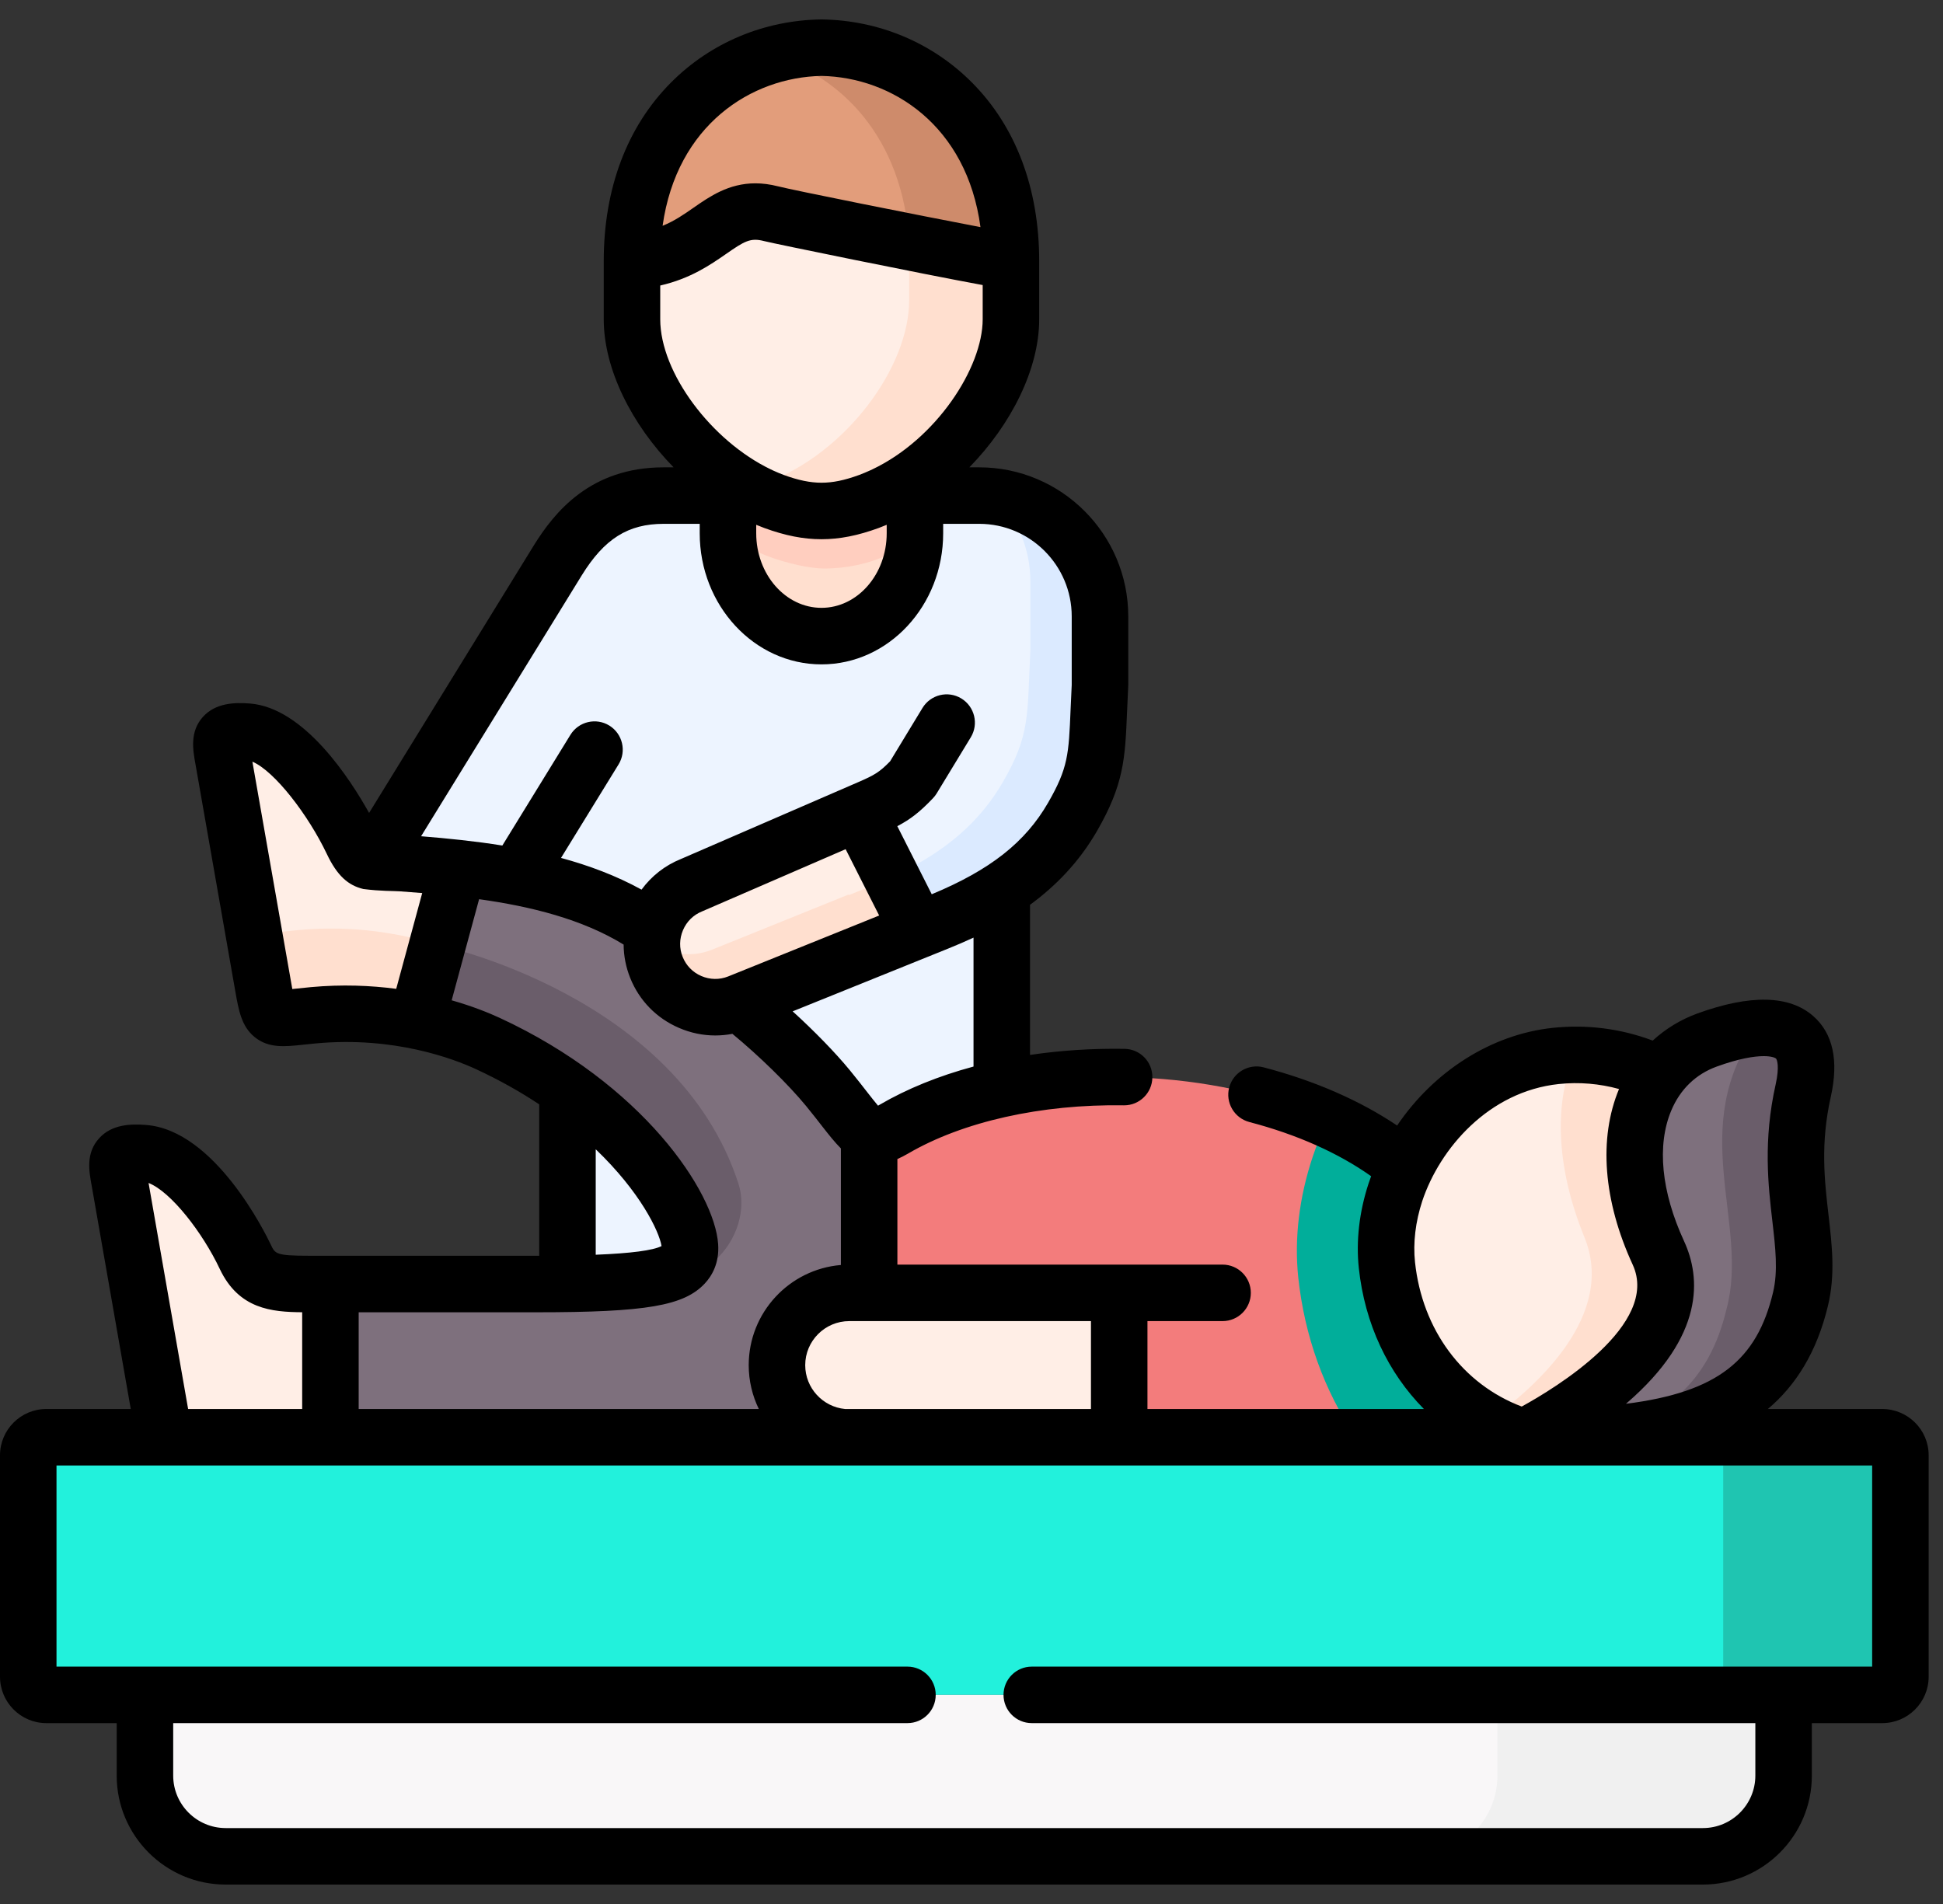
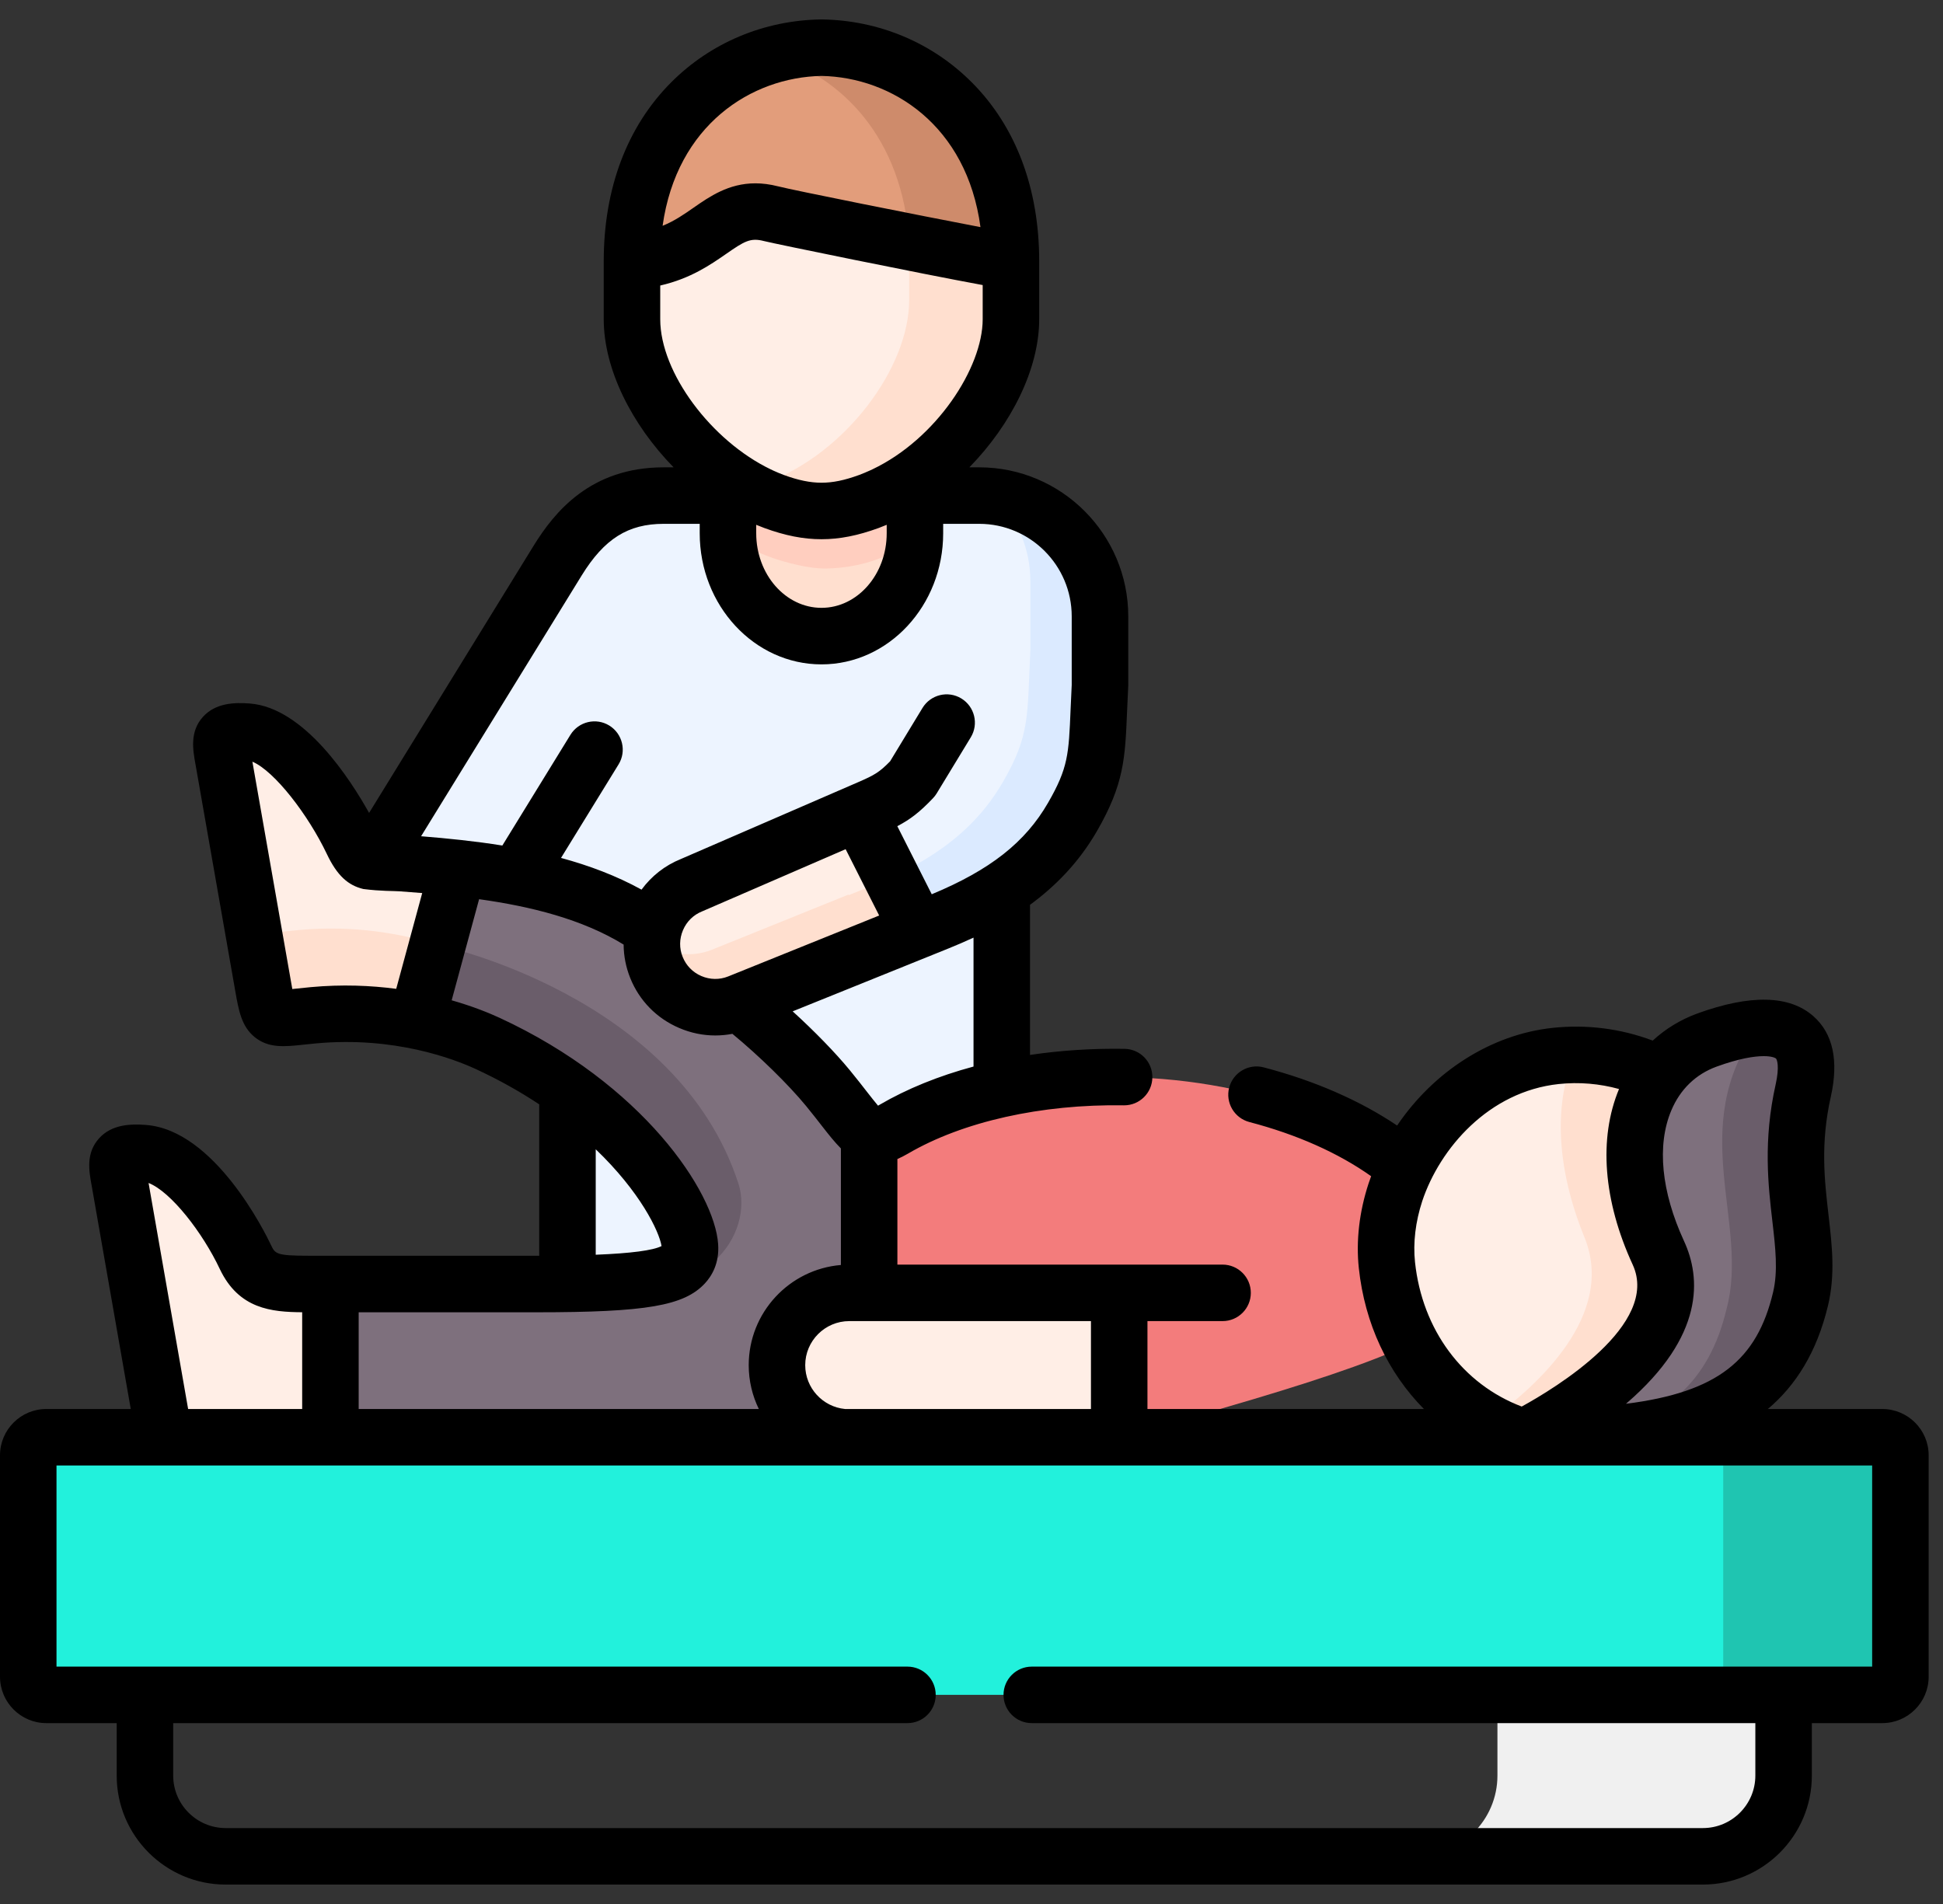
<svg xmlns="http://www.w3.org/2000/svg" width="50" height="49" viewBox="0 0 50 49" fill="none">
  <rect x="0" y="0" width="50" height="49" fill="#333333" stroke="none" />
  <path fill-rule="evenodd" clip-rule="evenodd" d="M48.904 43.151V37.452C48.904 37.196 48.692 36.987 48.437 36.987H43.829C44.084 36.987 44.296 37.196 44.296 37.452V43.151C44.296 43.409 44.084 43.618 43.829 43.618H45.898H48.437C48.692 43.618 48.904 43.409 48.904 43.151Z" fill="#22F1DC" />
  <path fill-rule="evenodd" clip-rule="evenodd" d="M25.779 33.273V22.905L22.099 22.546L19.008 25.804C19.008 25.804 14.367 27.765 14.603 27.875C14.773 27.952 14.603 33.273 14.603 33.273H25.779V33.273Z" fill="#EDF4FF" />
  <path fill-rule="evenodd" clip-rule="evenodd" d="M27.6 21.023C28.306 19.797 28.219 19.313 28.306 17.645V15.862C28.306 14.153 26.908 12.754 25.199 12.754H17.079C15.779 12.754 14.991 13.389 14.351 14.428L9.572 22.188C9.742 22.218 14.686 26.633 15.187 26.729C16.45 26.971 23.63 23.938 23.63 23.938L24.13 23.737C25.361 23.24 26.394 22.633 27.152 21.682C27.314 21.479 27.463 21.259 27.6 21.023Z" fill="#EDF4FF" />
  <path fill-rule="evenodd" clip-rule="evenodd" d="M22.366 29.214C22.13 29.104 21.893 28.722 21.308 28.005C20.717 27.285 19.742 26.37 19.008 25.804C17.707 24.72 17.707 24.72 16.813 23.944C15.796 23.21 14.551 22.803 13.287 22.561C12.787 22.465 12.287 22.396 11.792 22.342L9.572 23.938L10.726 26.271C11.528 26.433 12.158 26.672 12.551 26.854C16.175 28.53 17.692 31.143 17.755 32.066C17.81 32.844 16.884 33.045 13.809 33.045H8.503L7.125 35.133L8.503 36.988H21.695L25.779 33.273L22.366 29.214Z" fill="#7E707D" />
  <path fill-rule="evenodd" clip-rule="evenodd" d="M39.221 36.987H28.801H21.695H8.503H4.23H1.191C0.936 36.987 0.727 37.196 0.727 37.452V43.151C0.727 43.409 0.936 43.618 1.191 43.618H3.73H45.898H48.437C48.692 43.618 48.904 43.409 48.904 43.151V37.452C48.904 37.196 48.692 36.987 48.437 36.987H39.221Z" fill="#22F1DC" />
-   <path fill-rule="evenodd" clip-rule="evenodd" d="M45.898 43.618H3.73V45.696C3.73 46.839 4.665 47.773 5.808 47.773H43.821C44.964 47.773 45.898 46.839 45.898 45.696V43.618Z" fill="#F9F7F8" />
  <path fill-rule="evenodd" clip-rule="evenodd" d="M23.63 23.938L22.099 20.913L17.799 22.778C17.28 22.985 16.925 23.432 16.812 23.944C16.747 24.251 16.766 24.584 16.892 24.897C17.225 25.73 18.178 26.136 19.008 25.804L23.63 23.938Z" fill="#FFEEE6" />
  <path fill-rule="evenodd" clip-rule="evenodd" d="M24.13 23.737C25.361 23.24 26.394 22.633 27.152 21.682C27.314 21.479 27.463 21.259 27.6 21.023C28.306 19.797 28.218 19.313 28.306 17.645V15.862C28.306 14.296 27.133 12.993 25.622 12.784C26.174 13.345 26.515 14.114 26.515 14.958V16.741C26.43 18.409 26.518 18.896 25.811 20.121C25.674 20.358 25.523 20.577 25.361 20.781C24.732 21.569 23.91 22.124 22.94 22.575L23.63 23.938L24.13 23.737Z" fill="#DBEAFF" />
  <path fill-rule="evenodd" clip-rule="evenodd" d="M23.63 23.938L22.94 22.575C22.745 22.666 22.547 22.751 22.341 22.834L21.841 23.037L21.833 23.023L18.321 24.441C17.791 24.653 17.211 24.565 16.774 24.257C16.771 24.471 16.807 24.688 16.892 24.897C17.225 25.73 18.178 26.137 19.008 25.804L23.63 23.938Z" fill="#FFDFCF" />
  <path fill-rule="evenodd" clip-rule="evenodd" d="M7.959 33.044C7.168 33.044 6.643 33.042 6.313 32.346C5.874 31.415 4.777 29.758 3.703 29.676C2.878 29.612 2.991 29.912 3.093 30.486L4.23 36.988H8.503V33.044H7.959Z" fill="#FFEEE6" />
  <path fill-rule="evenodd" clip-rule="evenodd" d="M10.726 26.271L11.792 22.341C11.292 22.287 10.8 22.248 10.333 22.212C9.97 22.188 9.742 22.218 9.572 22.188C9.369 22.155 9.245 22.039 9.066 21.663C8.624 20.734 7.451 18.912 6.374 18.83C5.549 18.767 5.665 19.069 5.764 19.64L6.766 25.361C6.942 26.364 6.953 26.23 8.066 26.128C9.072 26.035 9.976 26.12 10.726 26.271Z" fill="#FFEEE6" />
-   <path fill-rule="evenodd" clip-rule="evenodd" d="M36.173 30.038C34.003 28.214 30.378 27.453 27.152 27.799C25.608 27.964 24.157 28.384 23 29.06C22.704 29.233 22.536 29.291 22.366 29.214V33.273L28.801 36.988H39.221C39.191 34.146 39.669 33.413 36.173 30.038Z" fill="#F37C7C" />
+   <path fill-rule="evenodd" clip-rule="evenodd" d="M36.173 30.038C34.003 28.214 30.378 27.453 27.152 27.799C25.608 27.964 24.157 28.384 23 29.06C22.704 29.233 22.536 29.291 22.366 29.214V33.273L28.801 36.988C39.191 34.146 39.669 33.413 36.173 30.038Z" fill="#F37C7C" />
  <path fill-rule="evenodd" clip-rule="evenodd" d="M21.14 16.37C22.462 16.37 23.544 15.181 23.544 13.724V12.754H18.733V13.724C18.733 15.18 19.816 16.37 21.14 16.37Z" fill="#FFDFCF" />
  <path fill-rule="evenodd" clip-rule="evenodd" d="M22.718 12.754C24.561 11.897 26.015 9.858 26.015 8.215V6.723C24.298 3.975 17.998 2.916 16.263 6.723V8.215C16.263 9.858 17.716 11.897 19.563 12.757C20.044 12.975 20.56 13.14 21.093 13.149C21.658 13.159 22.208 12.986 22.718 12.754Z" fill="#FFEEE6" />
  <path fill-rule="evenodd" clip-rule="evenodd" d="M26.015 6.723C26.015 3.101 23.578 1.266 21.14 1.227C18.703 1.266 16.263 3.101 16.263 6.723C18.239 6.585 18.483 5.148 19.843 5.5C20.288 5.615 25.724 6.704 26.015 6.723Z" fill="#E29D7B" />
  <path fill-rule="evenodd" clip-rule="evenodd" d="M21.14 13.15C20.75 13.15 20.36 13.067 19.918 12.905C19.799 12.861 19.678 12.809 19.563 12.754H18.733V13.482C18.733 14.123 20.53 14.634 21.209 14.631C22.385 14.631 23.544 14.106 23.544 13.482V12.754H22.718C22.718 12.757 22.718 12.757 22.718 12.754C22.687 12.771 22.657 12.782 22.63 12.795C22.41 12.894 22.176 12.979 21.945 13.037C21.673 13.108 21.418 13.15 21.14 13.15Z" fill="#FFCEBF" />
  <path fill-rule="evenodd" clip-rule="evenodd" d="M26.015 6.723C26.015 3.101 23.578 1.266 21.14 1.227C20.701 1.233 20.264 1.298 19.838 1.422C21.662 1.953 23.226 3.555 23.396 6.228C24.699 6.486 25.883 6.715 26.015 6.723Z" fill="#CE8B6B" />
  <path fill-rule="evenodd" clip-rule="evenodd" d="M22.717 12.754C24.561 11.897 26.015 9.858 26.015 8.215V6.723C25.883 6.714 24.699 6.486 23.396 6.228V7.72C23.396 9.468 21.753 11.663 19.742 12.411C19.555 12.479 19.379 12.534 19.206 12.573C19.324 12.639 19.442 12.699 19.563 12.757C19.678 12.809 19.799 12.861 19.917 12.905C20.36 13.068 20.75 13.15 21.14 13.15C21.561 13.15 21.967 13.051 22.36 12.905C22.484 12.859 22.599 12.809 22.717 12.754Z" fill="#FFDFCF" />
  <path fill-rule="evenodd" clip-rule="evenodd" d="M10.726 26.271L11.257 24.315C10.383 24.04 9.143 23.801 7.682 23.935C6.569 24.037 6.558 24.172 6.382 23.169L6.767 25.361C6.942 26.364 6.954 26.23 8.066 26.128C9.072 26.035 9.976 26.12 10.726 26.271Z" fill="#FFDFCF" />
  <path fill-rule="evenodd" clip-rule="evenodd" d="M28.801 36.988V33.273H22.366H21.855C20.832 33.273 19.994 34.111 19.994 35.133C19.994 36.103 20.745 36.905 21.695 36.987H28.801V36.988Z" fill="#FFEEE6" />
  <path fill-rule="evenodd" clip-rule="evenodd" d="M43.572 32.352C43.764 31.243 43.572 29.665 42.713 27.65C41.908 27.252 40.987 27.073 40.034 27.175C38.297 27.359 36.888 28.571 36.173 30.038C36.072 30.25 35.984 30.464 35.91 30.681C35.706 31.299 35.624 31.942 35.69 32.558C35.91 34.622 37.201 36.375 39.221 36.988L40.272 36.652C41.788 36.169 42.943 34.931 43.32 33.385L43.572 32.352Z" fill="#FFEEE6" />
  <path fill-rule="evenodd" clip-rule="evenodd" d="M46.335 33.426C46.692 31.923 45.865 30.467 46.403 28.065C46.807 26.263 45.464 26.208 43.928 26.766C43.433 26.947 43.021 27.249 42.713 27.65C41.922 28.673 41.798 30.338 42.675 32.242C43.84 34.765 39.221 36.988 39.221 36.988C43.202 36.988 45.626 36.408 46.335 33.426Z" fill="#7E707D" />
  <path fill-rule="evenodd" clip-rule="evenodd" d="M42.675 32.242C41.798 30.338 41.922 28.673 42.713 27.651C42.048 27.323 41.306 27.142 40.529 27.148C40.004 28.31 40.012 29.975 40.773 31.841C41.589 33.841 39.561 35.674 38.278 36.592C38.572 36.751 38.886 36.886 39.221 36.988C39.221 36.988 43.84 34.765 42.675 32.242Z" fill="#FFDFCF" />
  <path fill-rule="evenodd" clip-rule="evenodd" d="M46.335 33.426C46.692 31.923 45.865 30.467 46.403 28.065C46.686 26.809 46.118 26.403 45.23 26.46C43.373 29.021 45.029 31.489 44.428 33.693C43.98 35.583 42.84 36.509 41.051 36.932C43.95 36.732 45.741 35.919 46.335 33.426Z" fill="#6A5D6A" />
  <path fill-rule="evenodd" clip-rule="evenodd" d="M19.003 30.462C17.422 25.593 11.243 24.309 11.257 24.315L10.726 26.271C11.528 26.433 12.158 26.672 12.551 26.854C16.175 28.53 17.692 31.143 17.755 32.066C17.782 32.473 17.543 32.721 16.873 32.866C16.873 32.866 17.686 33.154 18.381 32.454L18.376 32.459C18.991 31.918 19.209 31.096 19.003 30.462ZM17.826 32.811C17.857 32.797 17.887 32.781 17.917 32.767C17.887 32.781 17.857 32.797 17.826 32.811ZM17.923 32.764C17.936 32.756 17.95 32.751 17.964 32.742C17.95 32.751 17.936 32.756 17.923 32.764ZM17.966 32.742C17.98 32.734 17.994 32.726 18.011 32.718C17.994 32.726 17.98 32.734 17.966 32.742ZM18.011 32.715C18.024 32.709 18.038 32.701 18.052 32.693C18.038 32.701 18.024 32.709 18.011 32.715ZM18.14 32.638C18.153 32.63 18.167 32.621 18.178 32.611C18.167 32.621 18.153 32.63 18.14 32.638ZM18.222 32.58C18.236 32.572 18.247 32.564 18.261 32.553C18.247 32.564 18.236 32.572 18.222 32.58ZM18.261 32.553C18.288 32.534 18.313 32.512 18.337 32.492C18.313 32.512 18.288 32.534 18.261 32.553ZM18.373 32.462C18.36 32.47 18.349 32.481 18.337 32.492L18.373 32.462ZM18.14 32.638C18.126 32.646 18.112 32.657 18.099 32.665L18.14 32.638Z" fill="#6A5D6A" />
-   <path fill-rule="evenodd" clip-rule="evenodd" d="M38.278 36.592C36.803 35.784 35.874 34.281 35.69 32.558C35.624 31.943 35.706 31.3 35.91 30.681C35.984 30.464 36.072 30.25 36.173 30.038C35.596 29.552 34.915 29.143 34.168 28.807C34.017 29.126 33.887 29.45 33.777 29.78C33.437 30.802 33.302 31.863 33.409 32.88C33.571 34.388 34.08 35.798 34.888 36.988H39.221C38.885 36.886 38.572 36.751 38.278 36.592Z" fill="#01ae9a" />
  <path fill-rule="evenodd" clip-rule="evenodd" d="M45.898 45.696V43.618H43.829H38.534V45.696C38.534 46.839 37.597 47.773 36.456 47.773H43.821C44.964 47.773 45.898 46.839 45.898 45.696Z" fill="#F0F0F0" />
  <path fill-rule="evenodd" clip-rule="evenodd" d="M49.091 43.237V37.366C49.091 37.103 48.873 36.888 48.609 36.888H43.862C44.126 36.888 44.344 37.103 44.344 37.366V43.237C44.344 43.503 44.126 43.718 43.862 43.718H45.994H48.609C48.873 43.718 49.091 43.503 49.091 43.237Z" fill="#1FC5B1" />
  <path d="M48.437 36.261H45.493C46.211 35.655 46.755 34.8 47.042 33.594C47.231 32.799 47.145 32.056 47.054 31.269C46.95 30.367 46.842 29.433 47.113 28.224C47.321 27.294 47.169 26.596 46.662 26.15C46.048 25.61 45.044 25.587 43.679 26.082C43.247 26.24 42.859 26.477 42.53 26.78C41.714 26.472 40.835 26.359 39.957 26.452C38.365 26.622 36.892 27.577 35.953 28.966C34.997 28.323 33.827 27.811 32.519 27.469C32.13 27.367 31.733 27.6 31.631 27.989C31.53 28.377 31.762 28.774 32.151 28.876C33.371 29.195 34.442 29.673 35.284 30.27C35.261 30.331 35.24 30.392 35.219 30.454C34.979 31.183 34.892 31.937 34.967 32.635C35.12 34.069 35.719 35.328 36.642 36.261H29.528V33.999H31.461C31.862 33.999 32.188 33.674 32.188 33.272C32.188 32.871 31.862 32.545 31.461 32.545H23.093V29.828C23.18 29.79 23.271 29.744 23.367 29.688C24.777 28.864 26.799 28.412 28.916 28.446C28.92 28.446 28.924 28.446 28.928 28.446C29.324 28.446 29.648 28.128 29.654 27.731C29.661 27.329 29.341 26.999 28.939 26.992C28.101 26.979 27.285 27.033 26.506 27.149V23.285C27.15 22.814 27.758 22.204 28.23 21.386C28.925 20.179 28.953 19.519 29.003 18.32C29.011 18.128 29.02 17.918 29.032 17.684C29.033 17.677 29.032 17.671 29.032 17.664C29.033 17.658 29.034 17.652 29.034 17.645V15.862C29.034 13.748 27.313 12.027 25.199 12.027H24.945C26.021 10.926 26.742 9.498 26.742 8.215V6.723C26.742 4.849 26.142 3.256 25.006 2.118C23.989 1.098 22.62 0.523 21.152 0.5C21.144 0.5 21.137 0.5 21.129 0.5C19.66 0.523 18.291 1.098 17.273 2.118C16.137 3.256 15.536 4.849 15.536 6.723V8.215C15.536 9.498 16.256 10.926 17.334 12.027H17.079C15.194 12.027 14.266 13.18 13.731 14.046L9.498 20.921C9.019 20.061 7.833 18.212 6.429 18.105C6.038 18.075 5.549 18.087 5.222 18.449C4.878 18.83 4.965 19.306 5.028 19.655L6.051 25.487C6.141 26.004 6.213 26.413 6.554 26.69C6.912 26.981 7.323 26.937 7.8 26.886C7.898 26.875 8.008 26.864 8.133 26.852C10.151 26.666 11.681 27.253 12.245 27.513C12.856 27.796 13.397 28.103 13.876 28.421V32.317C13.853 32.317 13.832 32.317 13.809 32.317H7.959C7.104 32.317 7.081 32.269 6.971 32.036C6.828 31.735 5.529 29.086 3.758 28.951C3.367 28.92 2.875 28.933 2.549 29.296C2.205 29.678 2.29 30.138 2.358 30.508L3.365 36.261H1.191C0.535 36.261 0 36.795 0 37.452V43.151C0 43.809 0.535 44.345 1.191 44.345H3.003V45.696C3.003 47.242 4.261 48.5 5.808 48.5H43.821C45.367 48.5 46.625 47.242 46.625 45.696V44.345H48.437C49.095 44.345 49.631 43.809 49.631 43.151V37.452C49.631 36.795 49.095 36.261 48.437 36.261ZM43.335 31.938C42.75 30.667 42.633 29.476 43.006 28.583C43.234 28.036 43.639 27.644 44.176 27.449C44.754 27.239 45.144 27.18 45.387 27.18C45.571 27.18 45.67 27.215 45.702 27.242C45.727 27.264 45.798 27.441 45.694 27.907V27.906C45.369 29.356 45.502 30.51 45.61 31.437C45.689 32.121 45.757 32.712 45.627 33.258C45.215 34.993 44.21 35.829 41.841 36.127C41.847 36.122 41.853 36.117 41.86 36.111C43.87 34.376 43.772 32.883 43.335 31.938ZM36.413 32.481C36.36 31.986 36.425 31.443 36.599 30.911C37.053 29.549 38.314 28.09 40.111 27.898C40.636 27.842 41.162 27.888 41.663 28.026C41.133 29.298 41.258 30.903 42.015 32.547C42.726 34.088 40.018 35.727 39.159 36.198C37.641 35.622 36.598 34.224 36.413 32.481ZM28.074 33.999V36.261H21.746C21.172 36.206 20.721 35.721 20.721 35.133C20.721 34.508 21.23 33.999 21.855 33.999H28.074ZM25.052 27.448C24.16 27.688 23.343 28.018 22.634 28.432C22.62 28.441 22.607 28.448 22.595 28.455C22.514 28.359 22.409 28.225 22.312 28.101C22.194 27.949 22.047 27.76 21.87 27.544C21.493 27.085 20.954 26.533 20.398 26.027L24.402 24.411C24.611 24.327 24.829 24.233 25.052 24.13V27.448H25.052ZM18.738 25.129C18.516 25.218 18.271 25.214 18.049 25.119C17.827 25.024 17.656 24.849 17.567 24.626C17.477 24.404 17.481 24.16 17.576 23.937C17.671 23.714 17.846 23.543 18.069 23.454C18.075 23.451 18.081 23.448 18.088 23.446L21.761 21.854L22.624 23.561L18.738 25.129ZM21.14 1.954C22.949 1.988 24.879 3.223 25.231 5.845C23.643 5.542 20.402 4.894 20.026 4.796C20.026 4.796 20.026 4.796 20.025 4.796C19.814 4.742 19.619 4.718 19.438 4.718C18.75 4.718 18.261 5.058 17.851 5.343C17.6 5.518 17.357 5.687 17.051 5.811C17.416 3.212 19.338 1.988 21.14 1.954ZM16.99 8.215V7.348C17.769 7.17 18.284 6.813 18.682 6.537C19.159 6.205 19.312 6.113 19.661 6.204C19.922 6.271 23.693 7.043 25.288 7.336V8.215C25.288 9.464 24.095 11.296 22.451 12.078C22.428 12.087 22.406 12.097 22.384 12.109C22.294 12.15 22.203 12.188 22.11 12.223C21.732 12.361 21.433 12.423 21.14 12.423C20.849 12.423 20.54 12.359 20.171 12.224C20.083 12.191 19.995 12.154 19.907 12.114C19.884 12.101 19.86 12.09 19.835 12.08C18.308 11.347 16.99 9.593 16.99 8.215ZM22.818 13.506V13.724C22.818 14.783 22.065 15.643 21.14 15.643C20.214 15.643 19.46 14.783 19.46 13.724V13.506C19.529 13.535 19.598 13.562 19.668 13.588C20.206 13.785 20.674 13.877 21.14 13.877C21.605 13.877 22.073 13.785 22.614 13.587C22.682 13.562 22.75 13.534 22.818 13.506ZM14.969 14.809C15.551 13.866 16.162 13.481 17.079 13.481H18.006V13.724C18.006 15.584 19.412 17.098 21.14 17.098C22.867 17.098 24.271 15.584 24.271 13.724V13.481H25.199C26.511 13.481 27.579 14.55 27.579 15.862V17.627C27.567 17.858 27.558 18.068 27.55 18.259C27.502 19.414 27.487 19.762 26.97 20.66C26.382 21.679 25.482 22.388 23.977 23.014L23.091 21.262C23.429 21.085 23.67 20.898 24.01 20.541C24.047 20.503 24.078 20.461 24.105 20.417L24.982 18.974C25.19 18.631 25.081 18.184 24.738 17.975C24.395 17.766 23.948 17.876 23.739 18.219L22.905 19.593C22.627 19.877 22.501 19.948 22.082 20.13L17.519 22.108C17.11 22.273 16.765 22.546 16.509 22.895C15.86 22.537 15.16 22.275 14.437 22.079L15.918 19.672C16.128 19.331 16.021 18.883 15.679 18.672C15.337 18.462 14.89 18.569 14.679 18.911L12.927 21.76C12.224 21.647 11.52 21.576 10.836 21.521L14.969 14.809ZM10.196 25.448C9.543 25.362 8.804 25.33 8 25.404C7.867 25.416 7.563 25.449 7.522 25.453C7.507 25.375 6.495 19.602 6.495 19.602C7.069 19.846 7.934 20.977 8.409 21.974C8.679 22.545 8.966 22.787 9.35 22.879C9.803 22.937 10.132 22.927 10.281 22.938C10.474 22.951 10.669 22.967 10.865 22.983L10.196 25.448ZM15.33 29.577C16.471 30.669 16.962 31.685 17.024 32.068C16.805 32.18 16.236 32.255 15.33 32.291V29.577ZM9.23 33.772H13.809C16.631 33.772 17.603 33.605 18.139 33.029C18.314 32.841 18.515 32.513 18.48 32.017C18.389 30.675 16.538 27.896 12.856 26.194C12.6 26.076 12.178 25.901 11.623 25.743L12.329 23.141C13.66 23.327 14.977 23.653 16.048 24.309C16.05 24.6 16.106 24.89 16.217 25.167C16.45 25.75 16.897 26.207 17.477 26.455C17.776 26.584 18.091 26.648 18.406 26.648C18.554 26.648 18.701 26.634 18.847 26.606C19.527 27.166 20.288 27.908 20.745 28.465C20.91 28.667 21.046 28.841 21.165 28.995C21.324 29.198 21.477 29.393 21.639 29.555V32.555C20.313 32.665 19.267 33.779 19.267 35.133C19.267 35.537 19.361 35.919 19.527 36.261H9.23V33.772ZM5.656 32.658C6.146 33.691 6.992 33.765 7.776 33.771V36.261H4.841L3.823 30.444C4.402 30.671 5.216 31.725 5.656 32.658ZM48.177 42.891H26.551C26.149 42.891 25.824 43.217 25.824 43.618C25.824 44.02 26.149 44.345 26.551 44.345H45.171V45.696C45.171 46.44 44.565 47.046 43.821 47.046H5.808C5.063 47.046 4.457 46.44 4.457 45.696V44.345H23.352C23.754 44.345 24.079 44.02 24.079 43.618C24.079 43.217 23.754 42.891 23.352 42.891H1.454V37.715H4.227C4.228 37.715 4.229 37.715 4.23 37.715C4.23 37.715 26.368 37.715 39.219 37.715C39.219 37.715 39.22 37.715 39.221 37.715C39.222 37.715 48.177 37.715 48.177 37.715V42.891Z" fill="black" />
</svg>